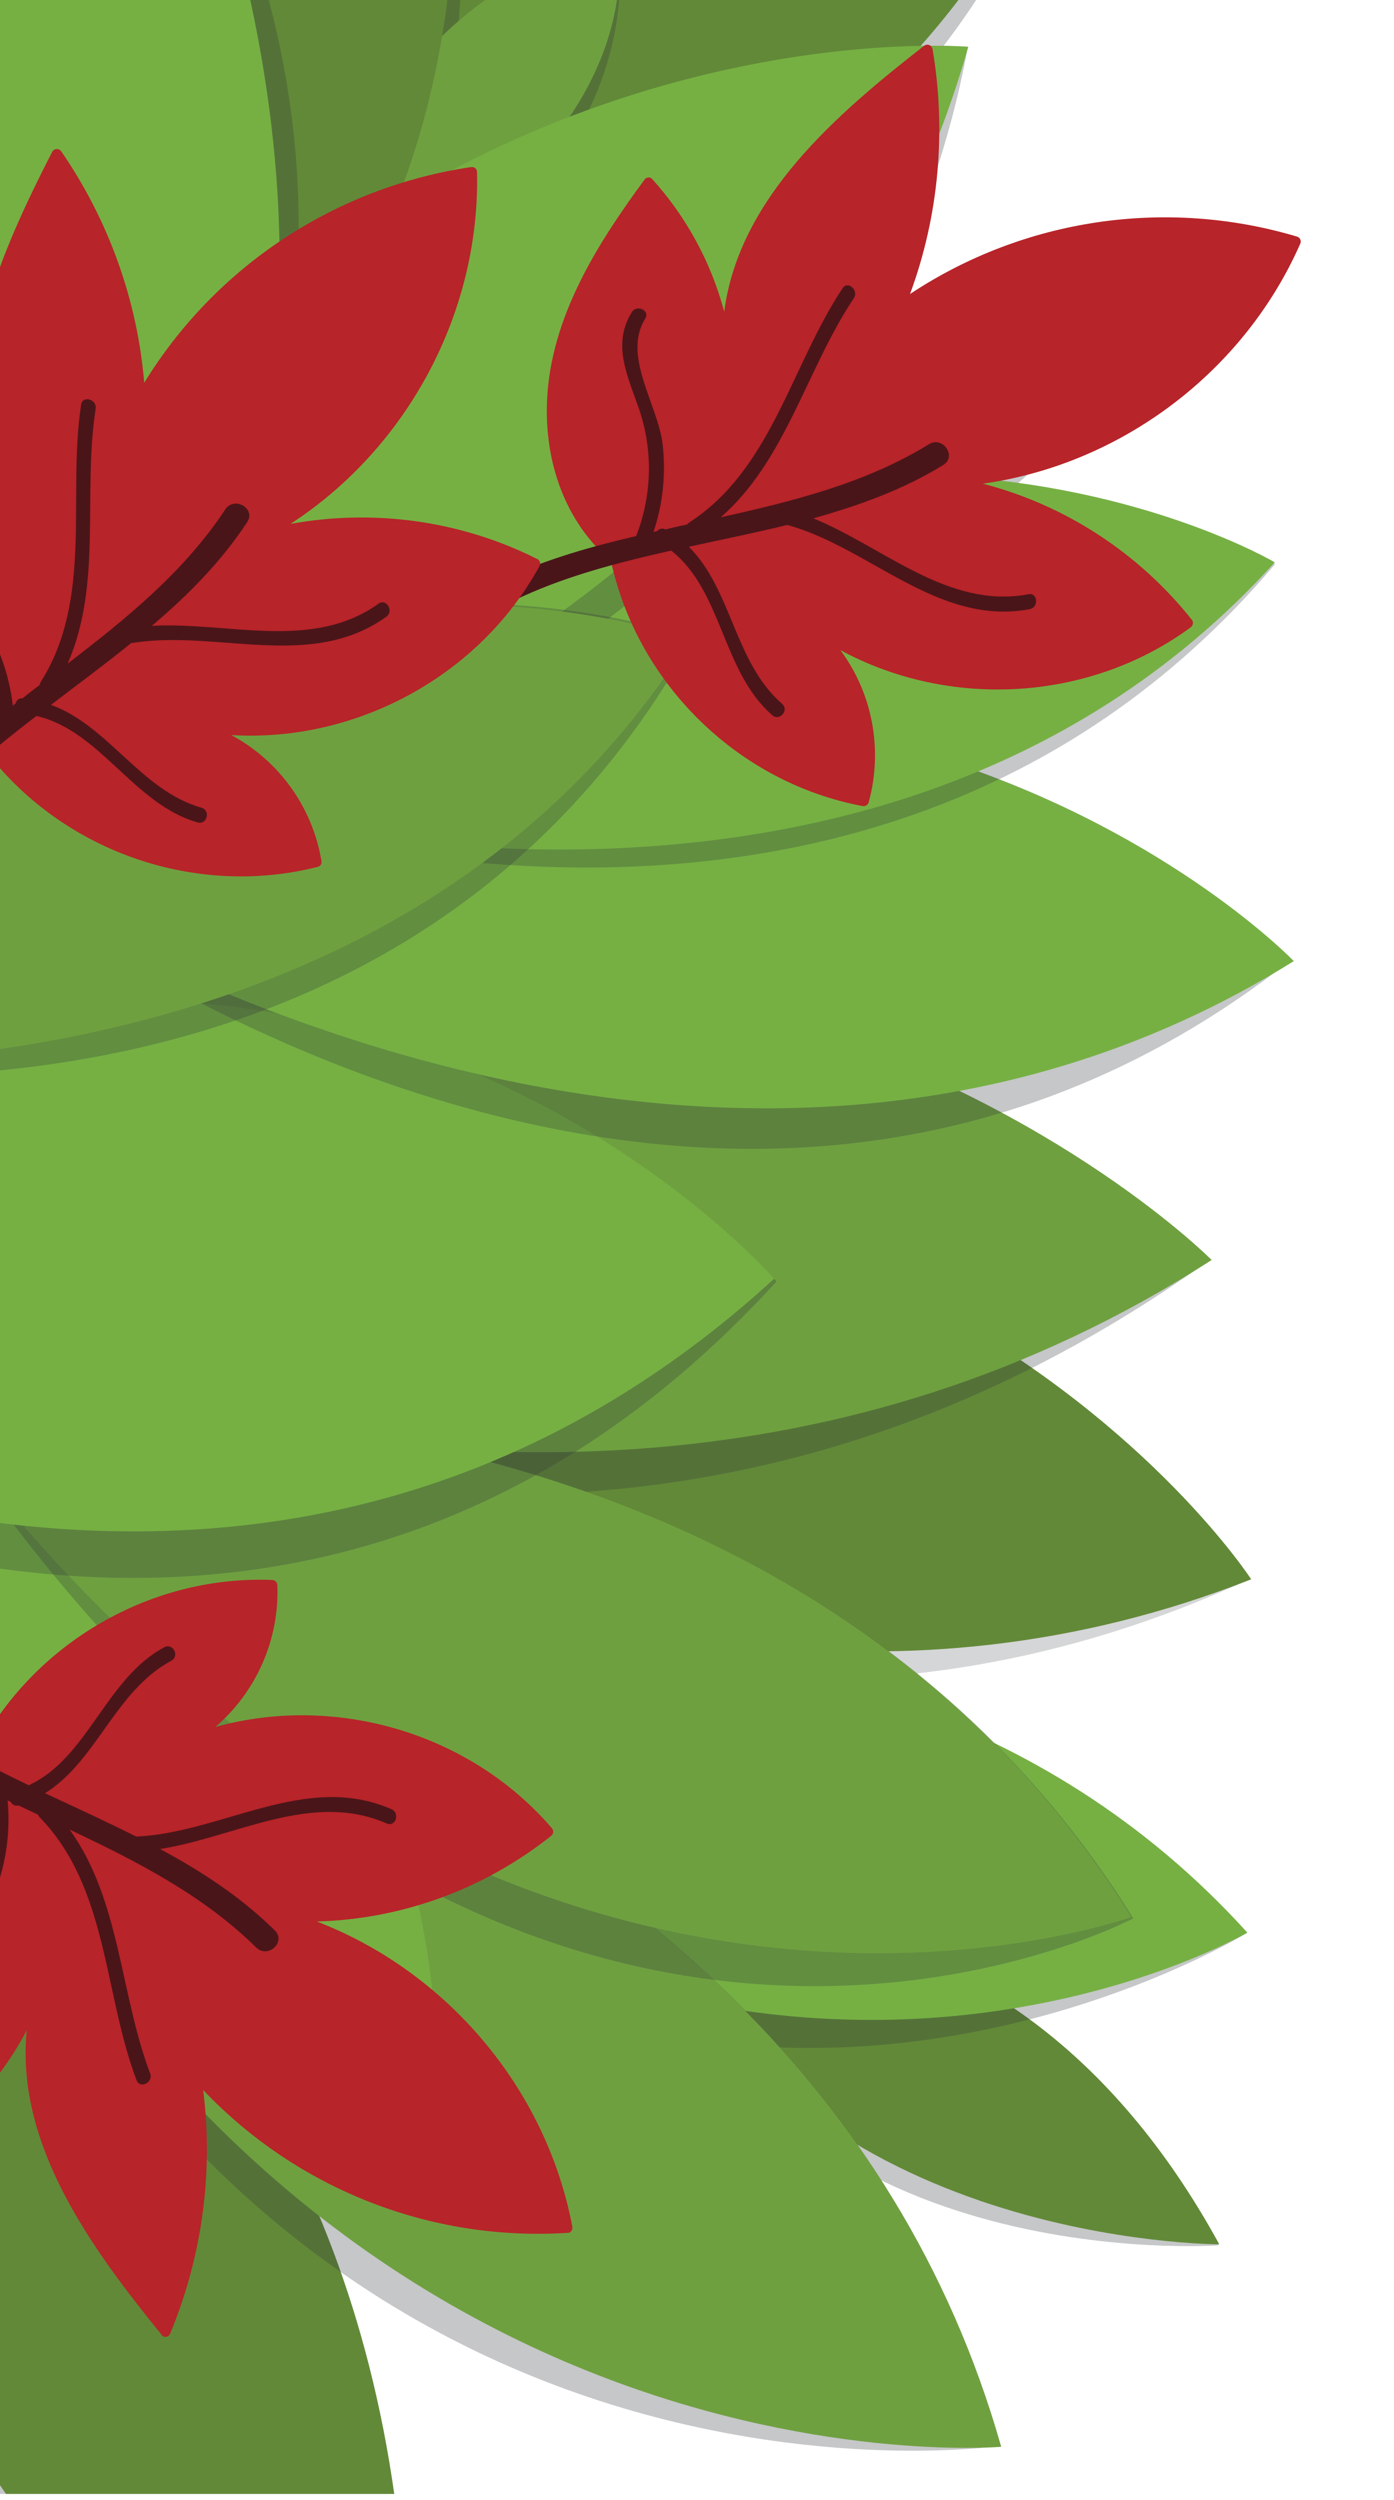
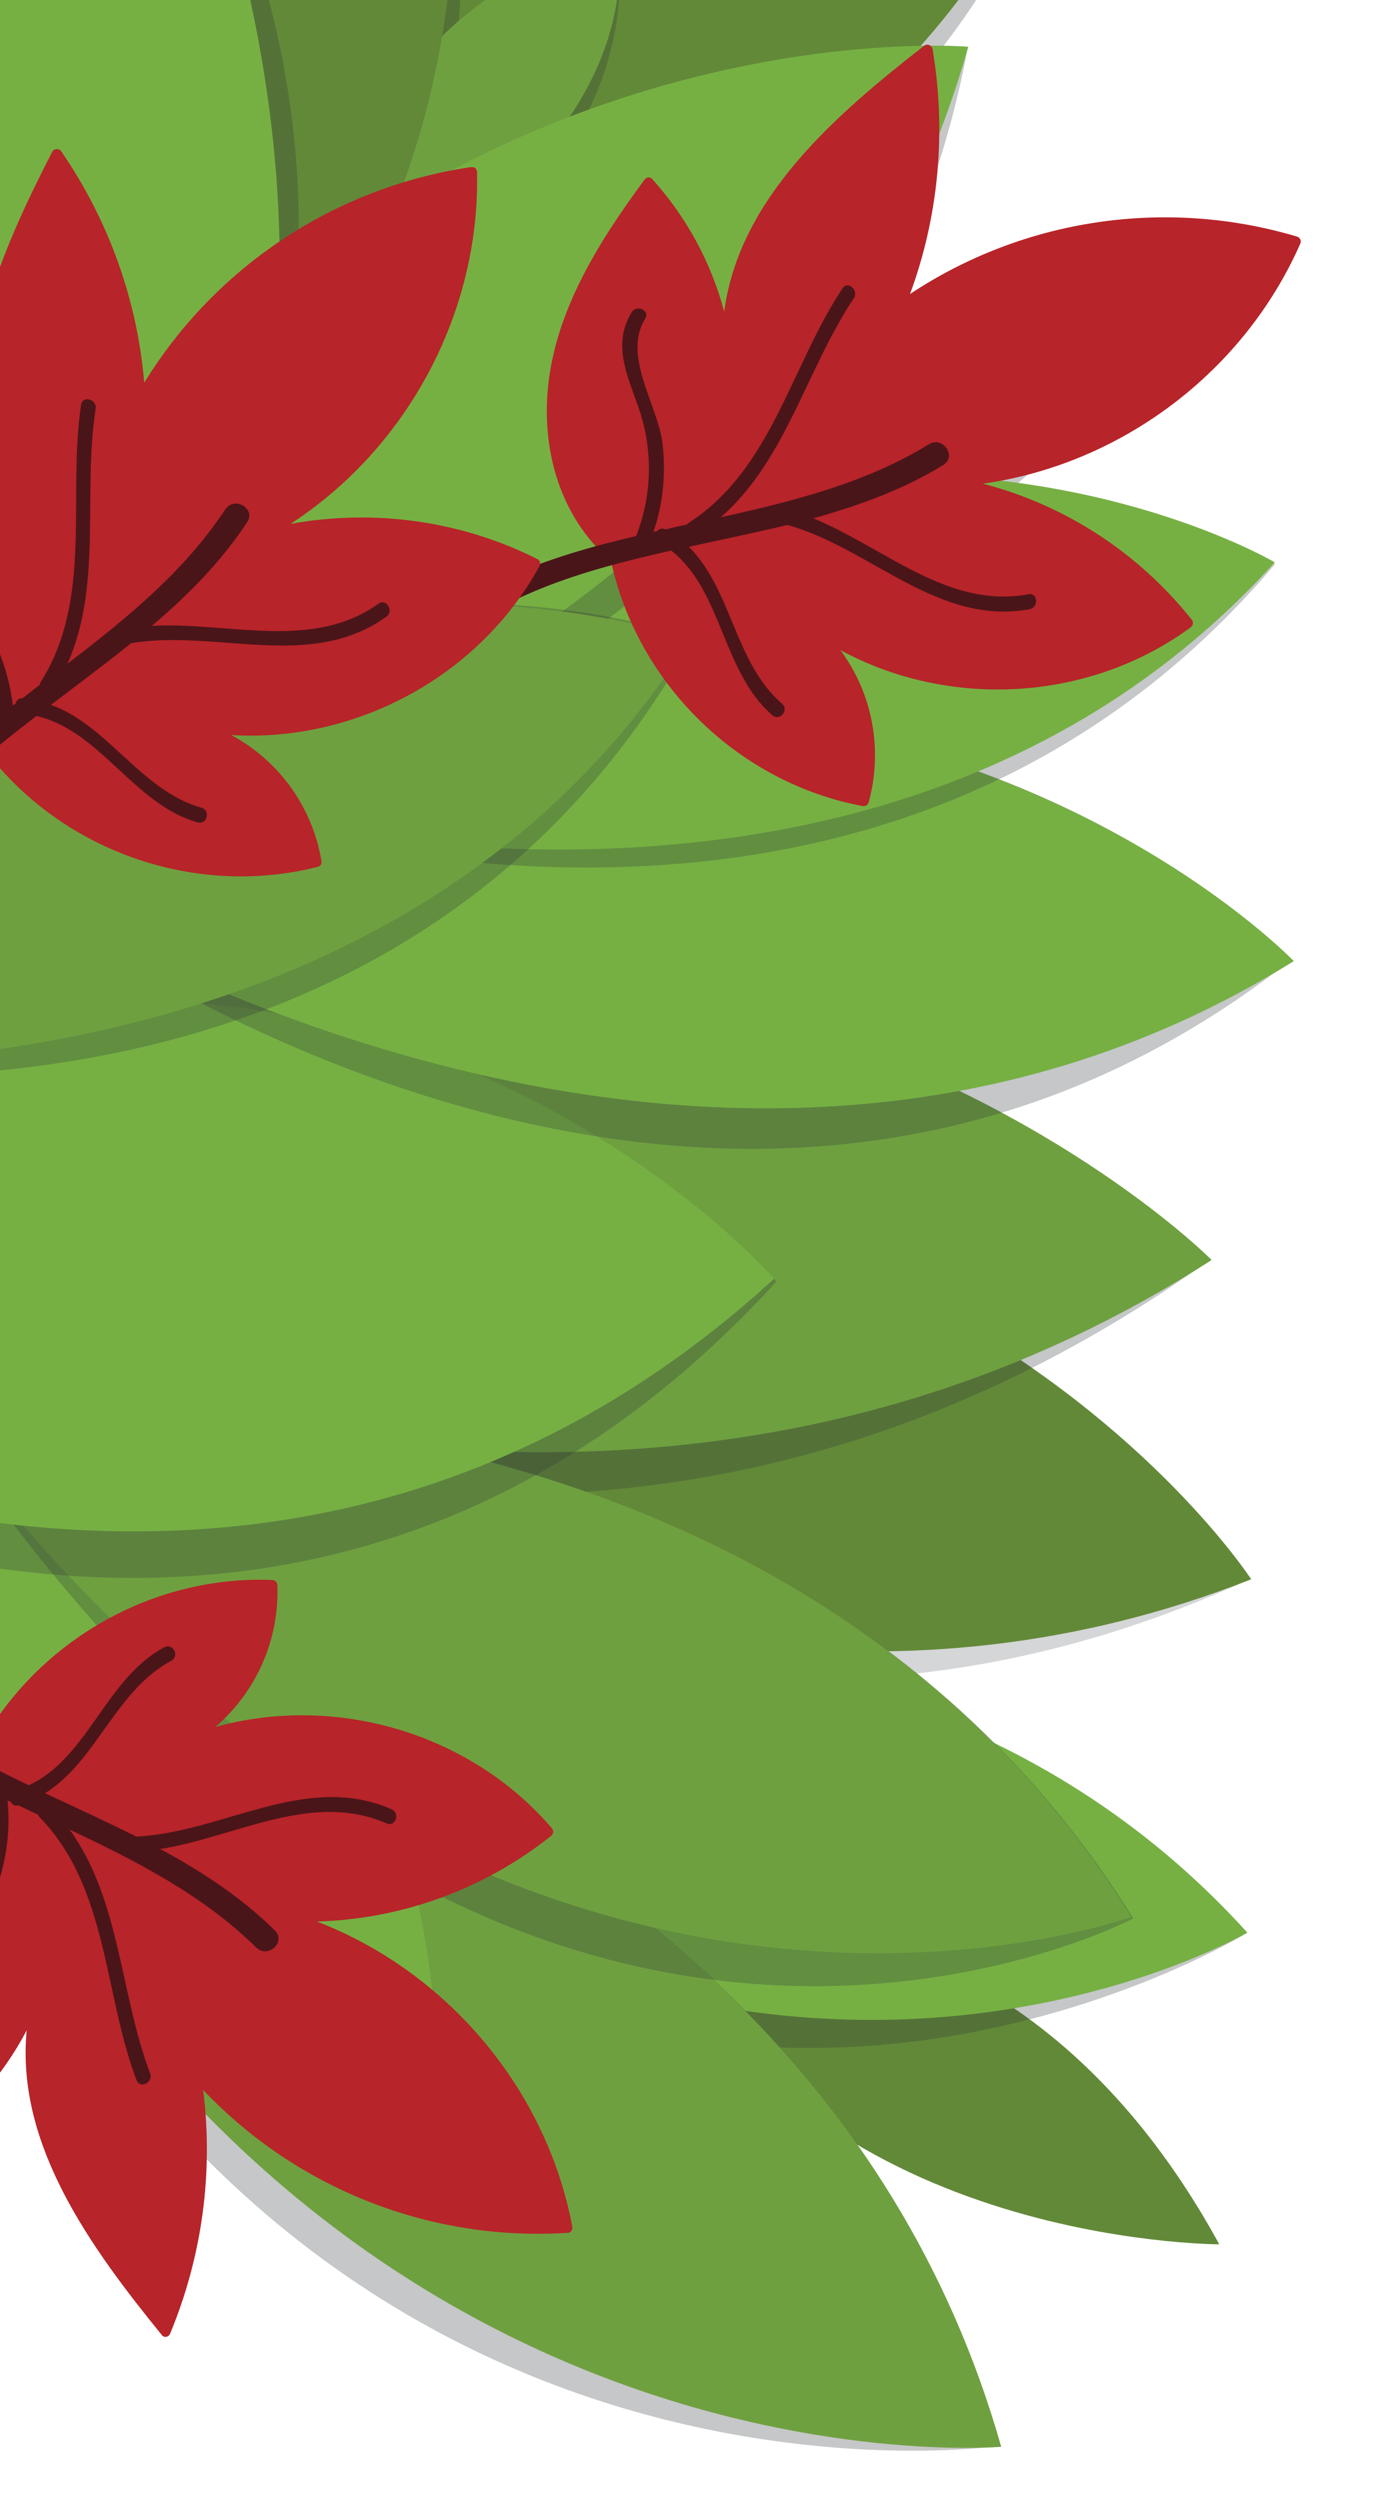
<svg xmlns="http://www.w3.org/2000/svg" xmlns:xlink="http://www.w3.org/1999/xlink" version="1.1" id="Layer_1" x="0px" y="0px" viewBox="0 0 402.1 721" style="enable-background:new 0 0 402.1 721;" xml:space="preserve">
  <style type="text/css"> .st0{opacity:0.2;clip-path:url(#SVGID_2_);fill:#30363A;enable-background:new ;} .st1{clip-path:url(#SVGID_4_);fill:#628938;} .st2{opacity:0.28;clip-path:url(#SVGID_6_);fill:#30363A;enable-background:new ;} .st3{clip-path:url(#SVGID_8_);fill:#6FA040;} .st4{opacity:0.28;clip-path:url(#SVGID_14_);fill:#30363A;enable-background:new ;} .st5{clip-path:url(#SVGID_16_);fill:#628938;} .st6{opacity:0.28;clip-path:url(#SVGID_30_);fill:#30363A;enable-background:new ;} .st7{opacity:0.28;clip-path:url(#SVGID_32_);fill:#30363A;enable-background:new ;} .st8{clip-path:url(#SVGID_36_);fill:#628938;} .st9{opacity:0.28;clip-path:url(#SVGID_38_);fill:#30363A;enable-background:new ;} .st10{clip-path:url(#SVGID_40_);fill:#76B043;} .st11{clip-path:url(#SVGID_42_);fill:#628938;} .st12{opacity:0.28;clip-path:url(#SVGID_44_);fill:#30363A;enable-background:new ;} .st13{clip-path:url(#SVGID_46_);fill:#6FA040;} .st14{opacity:0.2;clip-path:url(#SVGID_48_);fill:#30363A;enable-background:new ;} .st15{clip-path:url(#SVGID_50_);fill:#76B043;} .st16{opacity:0.28;clip-path:url(#SVGID_52_);fill:#30363A;enable-background:new ;} .st17{clip-path:url(#SVGID_54_);fill:#6FA040;} .st18{opacity:0.28;clip-path:url(#SVGID_56_);fill:#30363A;enable-background:new ;} .st19{clip-path:url(#SVGID_58_);fill:#76B043;} .st20{opacity:0.28;clip-path:url(#SVGID_60_);fill:#30363A;enable-background:new ;} .st21{clip-path:url(#SVGID_62_);fill:#76B043;} .st22{opacity:0.28;clip-path:url(#SVGID_64_);fill:#30363A;enable-background:new ;} .st23{clip-path:url(#SVGID_66_);fill:#628938;} .st24{opacity:0.28;clip-path:url(#SVGID_68_);fill:#30363A;enable-background:new ;} .st25{clip-path:url(#SVGID_70_);fill:#76B043;} .st26{clip-path:url(#SVGID_72_);fill:#30363A;} .st27{opacity:0.28;clip-path:url(#SVGID_74_);fill:#30363A;enable-background:new ;} .st28{opacity:0.28;clip-path:url(#SVGID_76_);fill:#30363A;enable-background:new ;} .st29{opacity:0.28;clip-path:url(#SVGID_78_);fill:#30363A;enable-background:new ;} .st30{clip-path:url(#SVGID_80_);fill:#6FA040;} .st31{clip-path:url(#SVGID_82_);fill:#628938;} .st32{clip-path:url(#SVGID_84_);fill:#76B043;} .st33{opacity:0.28;clip-path:url(#SVGID_86_);fill:#30363A;enable-background:new ;} .st34{clip-path:url(#SVGID_88_);fill:#76B043;} .st35{opacity:0.28;clip-path:url(#SVGID_90_);fill:#30363A;enable-background:new ;} .st36{clip-path:url(#SVGID_92_);fill:#6FA040;} .st37{clip-path:url(#SVGID_94_);} .st38{fill:#B72429;} .st39{fill:#4A1519;} </style>
  <g>
    <g>
      <g>
        <defs>
          <rect id="SVGID_1_" width="402.7" height="719.3" />
        </defs>
        <clipPath id="SVGID_2_">
          <use xlink:href="#SVGID_1_" style="overflow:visible;" />
        </clipPath>
        <path class="st0" d="M-25.3,366.9c0,0,170,187.8,385.7,88.6C360.5,455.5,242.1,280.6-25.3,366.9" />
      </g>
      <g>
        <defs>
          <rect id="SVGID_3_" width="402.7" height="719.3" />
        </defs>
        <clipPath id="SVGID_4_">
          <use xlink:href="#SVGID_3_" style="overflow:visible;" />
        </clipPath>
        <path class="st1" d="M-23.1,360.2c0,0,181.5,175,384,95.3C361,455.5,245.7,278.6-23.1,360.2" />
      </g>
      <g>
        <defs>
          <rect id="SVGID_5_" width="402.7" height="719.3" />
        </defs>
        <clipPath id="SVGID_6_">
          <use xlink:href="#SVGID_5_" style="overflow:visible;" />
        </clipPath>
        <path class="st2" d="M-111.9,341.5c0,0,231.5,186.1,460.7,22C348.7,363.5,175,187.8-111.9,341.5" />
      </g>
      <g>
        <defs>
          <rect id="SVGID_7_" width="402.7" height="719.3" />
        </defs>
        <clipPath id="SVGID_8_">
          <use xlink:href="#SVGID_7_" style="overflow:visible;" />
        </clipPath>
        <path class="st3" d="M-111.2,341.4c0,0,248.9,158.5,460.7,22C349.5,363.4,175.7,187.8-111.2,341.4" />
      </g>
      <g>
        <defs>
          <rect id="SVGID_9_" width="402.7" height="719.3" />
        </defs>
        <clipPath id="SVGID_10_">
          <use xlink:href="#SVGID_9_" style="overflow:visible;" />
        </clipPath>
      </g>
      <g>
        <defs>
          <rect id="SVGID_11_" width="402.7" height="719.3" />
        </defs>
        <clipPath id="SVGID_12_">
          <use xlink:href="#SVGID_11_" style="overflow:visible;" />
        </clipPath>
      </g>
      <g>
        <defs>
          <rect id="SVGID_13_" width="402.7" height="719.3" />
        </defs>
        <clipPath id="SVGID_14_">
          <use xlink:href="#SVGID_13_" style="overflow:visible;" />
        </clipPath>
        <path class="st4" d="M31.5,116c0,0,213.9,10.8,276.7-170.5C308.1-54.4,134.5-86.9,31.5,116" />
      </g>
      <g>
        <defs>
          <rect id="SVGID_15_" width="402.7" height="719.3" />
        </defs>
        <clipPath id="SVGID_16_">
          <use xlink:href="#SVGID_15_" style="overflow:visible;" />
        </clipPath>
        <path class="st5" d="M30.5,116.6c0,0,210.2-7.4,276.7-170.4C307.2-53.8,133.5-86.3,30.5,116.6" />
      </g>
      <g>
        <defs>
          <rect id="SVGID_17_" width="402.7" height="719.3" />
        </defs>
        <clipPath id="SVGID_18_">
          <use xlink:href="#SVGID_17_" style="overflow:visible;" />
        </clipPath>
      </g>
      <g>
        <defs>
          <rect id="SVGID_19_" width="402.7" height="719.3" />
        </defs>
        <clipPath id="SVGID_20_">
          <use xlink:href="#SVGID_19_" style="overflow:visible;" />
        </clipPath>
      </g>
      <g>
        <defs>
-           <rect id="SVGID_21_" width="402.7" height="719.3" />
-         </defs>
+           </defs>
        <clipPath id="SVGID_22_">
          <use xlink:href="#SVGID_21_" style="overflow:visible;" />
        </clipPath>
      </g>
      <g>
        <defs>
          <rect id="SVGID_23_" width="402.7" height="719.3" />
        </defs>
        <clipPath id="SVGID_24_">
          <use xlink:href="#SVGID_23_" style="overflow:visible;" />
        </clipPath>
      </g>
      <g>
        <defs>
          <rect id="SVGID_25_" width="402.7" height="719.3" />
        </defs>
        <clipPath id="SVGID_26_">
          <use xlink:href="#SVGID_25_" style="overflow:visible;" />
        </clipPath>
      </g>
      <g>
        <defs>
          <rect id="SVGID_27_" width="402.7" height="719.3" />
        </defs>
        <clipPath id="SVGID_28_">
          <use xlink:href="#SVGID_27_" style="overflow:visible;" />
        </clipPath>
      </g>
      <g>
        <defs>
          <rect id="SVGID_29_" width="402.7" height="719.3" />
        </defs>
        <clipPath id="SVGID_30_">
          <use xlink:href="#SVGID_29_" style="overflow:visible;" />
        </clipPath>
-         <path class="st6" d="M351.5,647.6c0,0-129.6,9.4-161.9-92.1C189.5,555.5,288.9,533.2,351.5,647.6" />
-       </g>
-       <g>
-         <defs>
-           <rect id="SVGID_31_" width="402.7" height="719.3" />
-         </defs>
+       </g>
+       <g>
+         <defs>
+           </defs>
        <clipPath id="SVGID_32_">
          <use xlink:href="#SVGID_31_" style="overflow:visible;" />
        </clipPath>
        <path class="st7" d="M115.6,841.2c0,0-209.5-131.9-171.1-338.6C-55.5,502.6,142.6,572.2,115.6,841.2" />
      </g>
      <g>
        <defs>
          <rect id="SVGID_33_" width="402.7" height="719.3" />
        </defs>
        <clipPath id="SVGID_34_">
          <use xlink:href="#SVGID_33_" style="overflow:visible;" />
        </clipPath>
      </g>
      <g>
        <defs>
          <rect id="SVGID_35_" width="402.7" height="719.3" />
        </defs>
        <clipPath id="SVGID_36_">
          <use xlink:href="#SVGID_35_" style="overflow:visible;" />
        </clipPath>
        <path class="st8" d="M351.7,647.3c0,0-121.1,0.2-161.9-92.1C189.7,555.2,289.2,533,351.7,647.3" />
      </g>
      <g>
        <defs>
          <rect id="SVGID_37_" width="402.7" height="719.3" />
        </defs>
        <clipPath id="SVGID_38_">
          <use xlink:href="#SVGID_37_" style="overflow:visible;" />
        </clipPath>
        <path class="st9" d="M40.9,490.1c0,0,200-63.8,318.8,67.4C359.7,557.5,183.1,666.2,40.9,490.1" />
      </g>
      <g>
        <defs>
          <rect id="SVGID_39_" width="402.7" height="719.3" />
        </defs>
        <clipPath id="SVGID_40_">
          <use xlink:href="#SVGID_39_" style="overflow:visible;" />
        </clipPath>
        <path class="st10" d="M41,490c0,0,200-63.8,318.8,67.4C359.8,557.4,207.9,646.3,41,490" />
      </g>
      <g>
        <defs>
-           <rect id="SVGID_41_" width="402.7" height="719.3" />
-         </defs>
+           </defs>
        <clipPath id="SVGID_42_">
          <use xlink:href="#SVGID_41_" style="overflow:visible;" />
        </clipPath>
        <path class="st11" d="M114.1,831.9c0,0-207.1-135.5-165.2-341.5C-51.1,490.4,145.7,563.4,114.1,831.9" />
      </g>
      <g>
        <defs>
          <rect id="SVGID_43_" width="402.7" height="719.3" />
        </defs>
        <clipPath id="SVGID_44_">
          <use xlink:href="#SVGID_43_" style="overflow:visible;" />
        </clipPath>
        <path class="st12" d="M-32.9,459.7c0,0,261.6,34.6,321.5,245.7C288.7,705.4,53.2,740.8-32.9,459.7" />
      </g>
      <g>
        <defs>
          <rect id="SVGID_45_" width="402.7" height="719.3" />
        </defs>
        <clipPath id="SVGID_46_">
          <use xlink:href="#SVGID_45_" style="overflow:visible;" />
        </clipPath>
        <path class="st13" d="M-32.7,460c0,0,261.6,34.6,321.5,245.7C288.8,705.7,67.3,725-32.7,460" />
      </g>
      <g>
        <defs>
          <rect id="SVGID_47_" width="402.7" height="719.3" />
        </defs>
        <clipPath id="SVGID_48_">
          <use xlink:href="#SVGID_47_" style="overflow:visible;" />
        </clipPath>
-         <path class="st14" d="M-101.1,317.6c0.3,6.4,7.3,233,226.3,293.4C125.2,611,146.5,414.2-101.1,317.6" />
      </g>
      <g>
        <defs>
          <rect id="SVGID_49_" width="402.7" height="719.3" />
        </defs>
        <clipPath id="SVGID_50_">
          <use xlink:href="#SVGID_49_" style="overflow:visible;" />
        </clipPath>
        <path class="st15" d="M-100.6,317.5c0,0,28.8,234,226.3,293.4C125.7,610.9,147.1,414.2-100.6,317.5" />
      </g>
      <g>
        <defs>
          <rect id="SVGID_51_" width="402.7" height="719.3" />
        </defs>
        <clipPath id="SVGID_52_">
          <use xlink:href="#SVGID_51_" style="overflow:visible;" />
        </clipPath>
        <path class="st16" d="M-18.2,408.5c0,0,237-29.6,345.1,144.8C326.9,553.3,142.2,651.3-18.2,408.5" />
      </g>
      <g>
        <defs>
          <rect id="SVGID_53_" width="402.7" height="719.3" />
        </defs>
        <clipPath id="SVGID_54_">
          <use xlink:href="#SVGID_53_" style="overflow:visible;" />
        </clipPath>
        <path class="st17" d="M-18.8,408.1c0,0,237-29.6,345.1,144.8C326.2,552.9,138.4,621.3-18.8,408.1" />
      </g>
      <g>
        <defs>
          <rect id="SVGID_55_" width="402.7" height="719.3" />
        </defs>
        <clipPath id="SVGID_56_">
          <use xlink:href="#SVGID_55_" style="overflow:visible;" />
        </clipPath>
        <path class="st18" d="M-174.1,379.7c-5.1-3.6,226.1,178.1,398.1-10.1C224,369.6,67.5,194.1-174.1,379.7" />
      </g>
      <g>
        <defs>
          <rect id="SVGID_57_" width="402.7" height="719.3" />
        </defs>
        <clipPath id="SVGID_58_">
          <use xlink:href="#SVGID_57_" style="overflow:visible;" />
        </clipPath>
        <path class="st19" d="M-177.8,371.5c0,0,223.9,159.7,401.1-2.7C223.3,368.8,63.8,186-177.8,371.5" />
      </g>
      <g>
        <defs>
          <rect id="SVGID_59_" width="402.7" height="719.3" />
        </defs>
        <clipPath id="SVGID_60_">
          <use xlink:href="#SVGID_59_" style="overflow:visible;" />
        </clipPath>
        <path class="st20" d="M-1.2,252.7c0,0,201.6,159.6,373.7,24.1C372.5,276.8,233.3,131.9-1.2,252.7" />
      </g>
      <g>
        <defs>
          <rect id="SVGID_61_" width="402.7" height="719.3" />
        </defs>
        <clipPath id="SVGID_62_">
          <use xlink:href="#SVGID_61_" style="overflow:visible;" />
        </clipPath>
        <path class="st21" d="M-0.5,253.1c0,0,200.3,132.1,373.7,24.1C373.2,277.2,234,132.2-0.5,253.1" />
      </g>
      <g>
        <defs>
          <rect id="SVGID_63_" width="402.7" height="719.3" />
        </defs>
        <clipPath id="SVGID_64_">
          <use xlink:href="#SVGID_63_" style="overflow:visible;" />
        </clipPath>
        <path class="st22" d="M342.3,72c0,0-120.8,8.2-155.1,103.2C187.2,175.1,287.9,190.4,342.3,72" />
      </g>
      <g>
        <defs>
          <rect id="SVGID_65_" width="402.7" height="719.3" />
        </defs>
        <clipPath id="SVGID_66_">
          <use xlink:href="#SVGID_65_" style="overflow:visible;" />
        </clipPath>
        <path class="st23" d="M342.2,71.8c0,0-121.1-0.2-161.9,92.1C180.2,164,279.7,186.2,342.2,71.8" />
      </g>
      <g>
        <defs>
          <rect id="SVGID_67_" width="402.7" height="719.3" />
        </defs>
        <clipPath id="SVGID_68_">
          <use xlink:href="#SVGID_67_" style="overflow:visible;" />
        </clipPath>
        <path class="st24" d="M50,230c0,0,196.3,76.2,317.8-67.3C367.8,162.7,216.9,73.8,50,230" />
      </g>
      <g>
        <defs>
          <rect id="SVGID_69_" width="402.7" height="719.3" />
        </defs>
        <clipPath id="SVGID_70_">
          <use xlink:href="#SVGID_69_" style="overflow:visible;" />
        </clipPath>
        <path class="st25" d="M48.9,229.5c0,0,200,63.8,318.8-67.3C367.8,162.1,215.9,73.2,48.9,229.5" />
      </g>
      <g>
        <defs>
          <rect id="SVGID_71_" width="402.7" height="719.3" />
        </defs>
        <clipPath id="SVGID_72_">
          <use xlink:href="#SVGID_71_" style="overflow:visible;" />
        </clipPath>
        <path class="st26" d="M-21.9,295.9c0,0,170.2-122.9,68-373.2" />
      </g>
      <g>
        <defs>
          <rect id="SVGID_73_" width="402.7" height="719.3" />
        </defs>
        <clipPath id="SVGID_74_">
          <use xlink:href="#SVGID_73_" style="overflow:visible;" />
        </clipPath>
        <path class="st27" d="M111.9,89.5c0,0,71.8-36.2,66.7-103.1C178.6-13.6,112.6,3,111.9,89.5" />
      </g>
      <g>
        <defs>
          <rect id="SVGID_75_" width="402.7" height="719.3" />
        </defs>
        <clipPath id="SVGID_76_">
          <use xlink:href="#SVGID_75_" style="overflow:visible;" />
        </clipPath>
        <path class="st28" d="M131.5-45.2c0,0-145.3,77.9-131.1,214.9C0.4,169.7,150.5,135.3,131.5-45.2" />
      </g>
      <g>
        <defs>
          <rect id="SVGID_77_" width="402.7" height="719.3" />
        </defs>
        <clipPath id="SVGID_78_">
          <use xlink:href="#SVGID_77_" style="overflow:visible;" />
        </clipPath>
        <path class="st29" d="M-42.4,259.3c0,0,279.9-21.2,321.6-245.8C279.2,13.6,57.6-5.7-42.4,259.3" />
      </g>
      <g>
        <defs>
          <rect id="SVGID_79_" width="402.7" height="719.3" />
        </defs>
        <clipPath id="SVGID_80_">
          <use xlink:href="#SVGID_79_" style="overflow:visible;" />
        </clipPath>
        <path class="st30" d="M96.8,87c0,0,87.9-36.8,81.7-105C178.5-18,97.7-1.1,96.8,87" />
      </g>
      <g>
        <defs>
          <rect id="SVGID_81_" width="402.7" height="719.3" />
        </defs>
        <clipPath id="SVGID_82_">
          <use xlink:href="#SVGID_81_" style="overflow:visible;" />
        </clipPath>
        <path class="st31" d="M131.4-45.2c0,0-145.3,77.9-131.1,214.9C0.3,169.7,134.7,132.2,131.4-45.2" />
      </g>
      <g>
        <defs>
          <rect id="SVGID_83_" width="402.7" height="719.3" />
        </defs>
        <clipPath id="SVGID_84_">
          <use xlink:href="#SVGID_83_" style="overflow:visible;" />
        </clipPath>
        <path class="st32" d="M-42.2,259.2c0,0,261.5-34.5,321.5-245.7C279.3,13.5,57.8-5.8-42.2,259.2" />
      </g>
      <g>
        <defs>
          <rect id="SVGID_85_" width="402.7" height="719.3" />
        </defs>
        <clipPath id="SVGID_86_">
          <use xlink:href="#SVGID_85_" style="overflow:visible;" />
        </clipPath>
        <path class="st33" d="M46.1-73.9c0,0-163.4,186-68,373.2C-21.9,299.4,166.2,129.2,46.1-73.9" />
      </g>
      <g>
        <defs>
          <rect id="SVGID_87_" width="402.7" height="719.3" />
        </defs>
        <clipPath id="SVGID_88_">
          <use xlink:href="#SVGID_87_" style="overflow:visible;" />
        </clipPath>
        <path class="st34" d="M48-76.9c0,0-163.4,186-68,373.2C-20,296.3,150.2,173.4,48-76.9" />
      </g>
      <g>
        <defs>
          <rect id="SVGID_89_" width="402.7" height="719.3" />
        </defs>
        <clipPath id="SVGID_90_">
          <use xlink:href="#SVGID_89_" style="overflow:visible;" />
        </clipPath>
        <path class="st35" d="M-102,304.2c0,0,208.8,47.6,301.9-120.1C199.9,184.1,34.4,122.1-102,304.2" />
      </g>
      <g>
        <defs>
          <rect id="SVGID_91_" width="402.7" height="719.3" />
        </defs>
        <clipPath id="SVGID_92_">
          <use xlink:href="#SVGID_91_" style="overflow:visible;" />
        </clipPath>
        <path class="st36" d="M-103.1,304.6c0,0,208.3,29.1,302-120.1C198.9,184.5,33.4,122.6-103.1,304.6" />
      </g>
    </g>
  </g>
  <g>
    <g>
      <defs>
        <rect id="SVGID_93_" x="-0.6" width="402.7" height="719.3" />
      </defs>
      <clipPath id="SVGID_94_">
        <use xlink:href="#SVGID_93_" style="overflow:visible;" />
      </clipPath>
      <g class="st37">
        <path class="st38" d="M-36.5,549.3c2.8-15.1,10.5-29.2,23.1-37.9c1.7-1.2,3.4-2.2,5.2-3.1c0.2-0.4,0.4-0.8,0.6-1.2 c15.8-32.2,50.2-52.9,86.2-51.4c0.8,0.1,1.4,0.7,1.4,1.5c0.6,15.6-6,30.7-17.9,40.9c34.6-9.6,73.4,1.6,97.1,29.2 c0.5,0.6,0.5,1.5-0.1,2.1c-19.3,15.4-43,24.1-67.7,24.8c37.6,14.5,66.2,48.3,73.7,88.1c0.1,0.8-0.4,1.6-1.2,1.7 c-0.1,0-0.2,0-0.3,0c-39.4,2.5-77.8-12.6-105-41.2c3,23.8-0.3,48-9.5,70.2c-0.3,0.8-1.1,1.2-1.9,0.9c-0.2-0.1-0.4-0.2-0.5-0.4 c-20.3-25-42.2-54.8-39-87.9c-6.9,13.1-16.8,24.3-29,32.7c-0.7,0.4-1.6,0.1-2-0.6C-32.4,596.3-40.7,572.8-36.5,549.3" />
        <path class="st39" d="M-62.3,467.3c-2.3-4.1,4.1-7.4,6.5-3.4c14.4,25.2,38.6,38.8,64.1,51c17.1-7.9,22.2-30.8,39.1-39.8 c2.5-1.3,4.5,2.5,2,3.9C33.2,487.7,28,507.8,13,517.2c8.8,4.1,17.7,8.2,26.3,12.5c24.8-1.1,48.9-18.7,73.6-7.9 c2.6,1.1,1.2,5.3-1.4,4.1c-21.6-9.4-43.4,3.9-65.3,7.4c12.1,6.5,23.5,14,33.1,23.5c3.3,3.3-2,8.2-5.4,4.9 c-15.2-15-34.3-24.8-53.8-34C34.7,548,34.6,574.9,43.3,598c1,2.6-2.9,4.6-3.9,2c-9.5-25-8.2-55.5-27.9-75.8 c-0.2-0.2-0.4-0.5-0.5-0.8l-5.7-2.7c-0.9,0.3-1.8-0.2-2.2-1l-0.9-0.4c0.8,8.6-0.3,17.3-3.3,25.5c-4,10.7-17,21.9-12.9,33.8 c0.9,2.7-3.4,3.5-4.3,0.9c-3.5-10.1,2.8-17.9,8-26c6.9-10.8,9.7-23.8,7.8-36.5C-26.2,505.3-48.4,491.6-62.3,467.3" />
        <path class="st38" d="M157.8,115.4c-0.7,15.4,3.7,30.8,14,42.1c1.4,1.5,2.8,2.9,4.4,4.2c0.1,0.5,0.2,0.9,0.3,1.3 c8.1,35,37,62.9,72.4,69.5c0.8,0.1,1.5-0.4,1.7-1.2c4.1-15.1,1.1-31.3-8.2-43.8c31.5,17.1,71.9,14.9,101.1-6.6 c0.6-0.5,0.8-1.3,0.4-2c-15.3-19.3-36.5-33.2-60.4-39.4c39.9-5.6,75.3-32.2,91.6-69.3c0.3-0.8-0.1-1.6-0.8-1.9 c-0.1,0-0.2-0.1-0.3-0.1C336.3,57,295.4,63,262.5,84.8c8.3-22.5,10.5-46.9,6.5-70.6c-0.1-0.8-0.9-1.4-1.7-1.3 c-0.2,0-0.4,0.1-0.6,0.2c-25.4,19.8-53.5,43.9-57.8,76.8c-3.8-14.3-11-27.5-20.9-38.4c-0.6-0.5-1.5-0.4-2,0.2 C172.2,70.4,158.9,91.5,157.8,115.4" />
        <path class="st39" d="M114.1,189.4c-3.2,3.4,2.4,8.1,5.5,4.7c19.7-21.4,46.4-29.1,74-35.3c14.8,11.6,14.7,35,29.2,47.5 c2.1,1.8,4.9-1.5,2.8-3.3c-13.8-12-14.4-32.8-26.9-45.3c9.5-2.1,19.1-4,28.4-6.3c23.9,6.6,43.4,29.2,69.9,24.3 c2.7-0.5,2.4-4.9-0.4-4.3c-23.1,4.3-41.5-13.5-62-21.9c13.2-3.7,26-8.3,37.5-15.4c4-2.5-0.2-8.4-4.1-6 c-18.2,11.2-39,16.4-60.1,21.1c18.8-16.4,24.7-42.7,38.4-63.2c1.5-2.3-1.8-5.2-3.3-2.8c-14.8,22.3-20.5,52.2-44.2,67.5 c-0.3,0.2-0.5,0.4-0.7,0.6c-2.1,0.4-4.1,0.9-6.2,1.4c-0.8-0.5-1.8-0.2-2.4,0.5l-1,0.2c2.8-8.2,3.6-17,2.6-25.6 c-1.5-11.3-11.6-25.2-5-35.9c1.5-2.4-2.5-4.2-3.9-1.8c-5.6,9.1-1.3,18.1,1.9,27.2c4.3,12.1,4.1,25.3-0.6,37.3 C157.9,160.6,133.1,168.8,114.1,189.4" />
        <path class="st38" d="M-40.4,182.3c5.9,14.2,16.4,26.4,30.5,32.2c1.9,0.8,3.8,1.5,5.8,2c0.3,0.4,0.5,0.7,0.8,1.1 c22.2,28.3,60.1,41.3,95,32.4c0.8-0.2,1.2-1,1-1.8c-2.6-15.4-12.2-28.8-26-36.2c35.8,2.2,71.5-16.9,88.9-48.7 c0.4-0.7,0.2-1.6-0.5-2c-22-11.1-47.1-14.6-71.3-10.2c33.8-22,54.7-61,53.8-101.5c0-0.8-0.7-1.5-1.5-1.4c-0.1,0-0.2,0-0.3,0 c-39,5.8-73.5,28.5-94.2,62.2c-2-23.9-10.3-46.9-23.9-66.7c-0.4-0.7-1.4-0.9-2.1-0.5c-0.2,0.1-0.3,0.3-0.5,0.5 C0.5,72.2-14.7,106-4.7,137.6c-9.5-11.4-21.5-20.3-35.2-26c-0.8-0.2-1.6,0.2-1.8,1C-46.2,135.4-49.5,160.1-40.4,182.3" />
        <path class="st39" d="M-48.6,267.8c-1.4,4.5,5.6,6.4,7,1.9c8.8-27.7,29.7-46,52.1-63.2c18.4,4.2,28.1,25.5,46.5,30.7 c2.7,0.8,3.8-3.4,1.2-4.2c-17.6-5-26.9-23.7-43.5-29.7c7.7-5.9,15.6-11.7,23.1-17.8c24.5-4.1,51.7,8.1,73.6-7.6 c2.3-1.6,0.1-5.4-2.2-3.8c-19.1,13.7-43.3,5.2-65.4,6.4c10.5-8.9,20-18.5,27.5-29.9c2.6-3.9-3.7-7.6-6.3-3.7 c-11.8,17.9-28.4,31.4-45.5,44.5c10.1-22.9,4.3-49.2,8.1-73.5c0.4-2.8-3.8-3.9-4.2-1.2c-4,26.4,3.5,56-11.6,79.9 c-0.2,0.3-0.3,0.6-0.3,0.9c-1.7,1.3-3.4,2.6-5,3.9c-0.9-0.1-1.8,0.5-2,1.5l-0.8,0.6c-1-8.6-3.9-17-8.5-24.3 c-6.1-9.6-21.2-17.9-19.7-30.4c0.3-2.8-4-2.8-4.4,0c-1.3,10.6,6.5,16.9,13.2,23.8c9,9.2,14.4,21.2,15.3,34.1 C-21.2,223.2-40.1,241.2-48.6,267.8" />
      </g>
    </g>
  </g>
</svg>